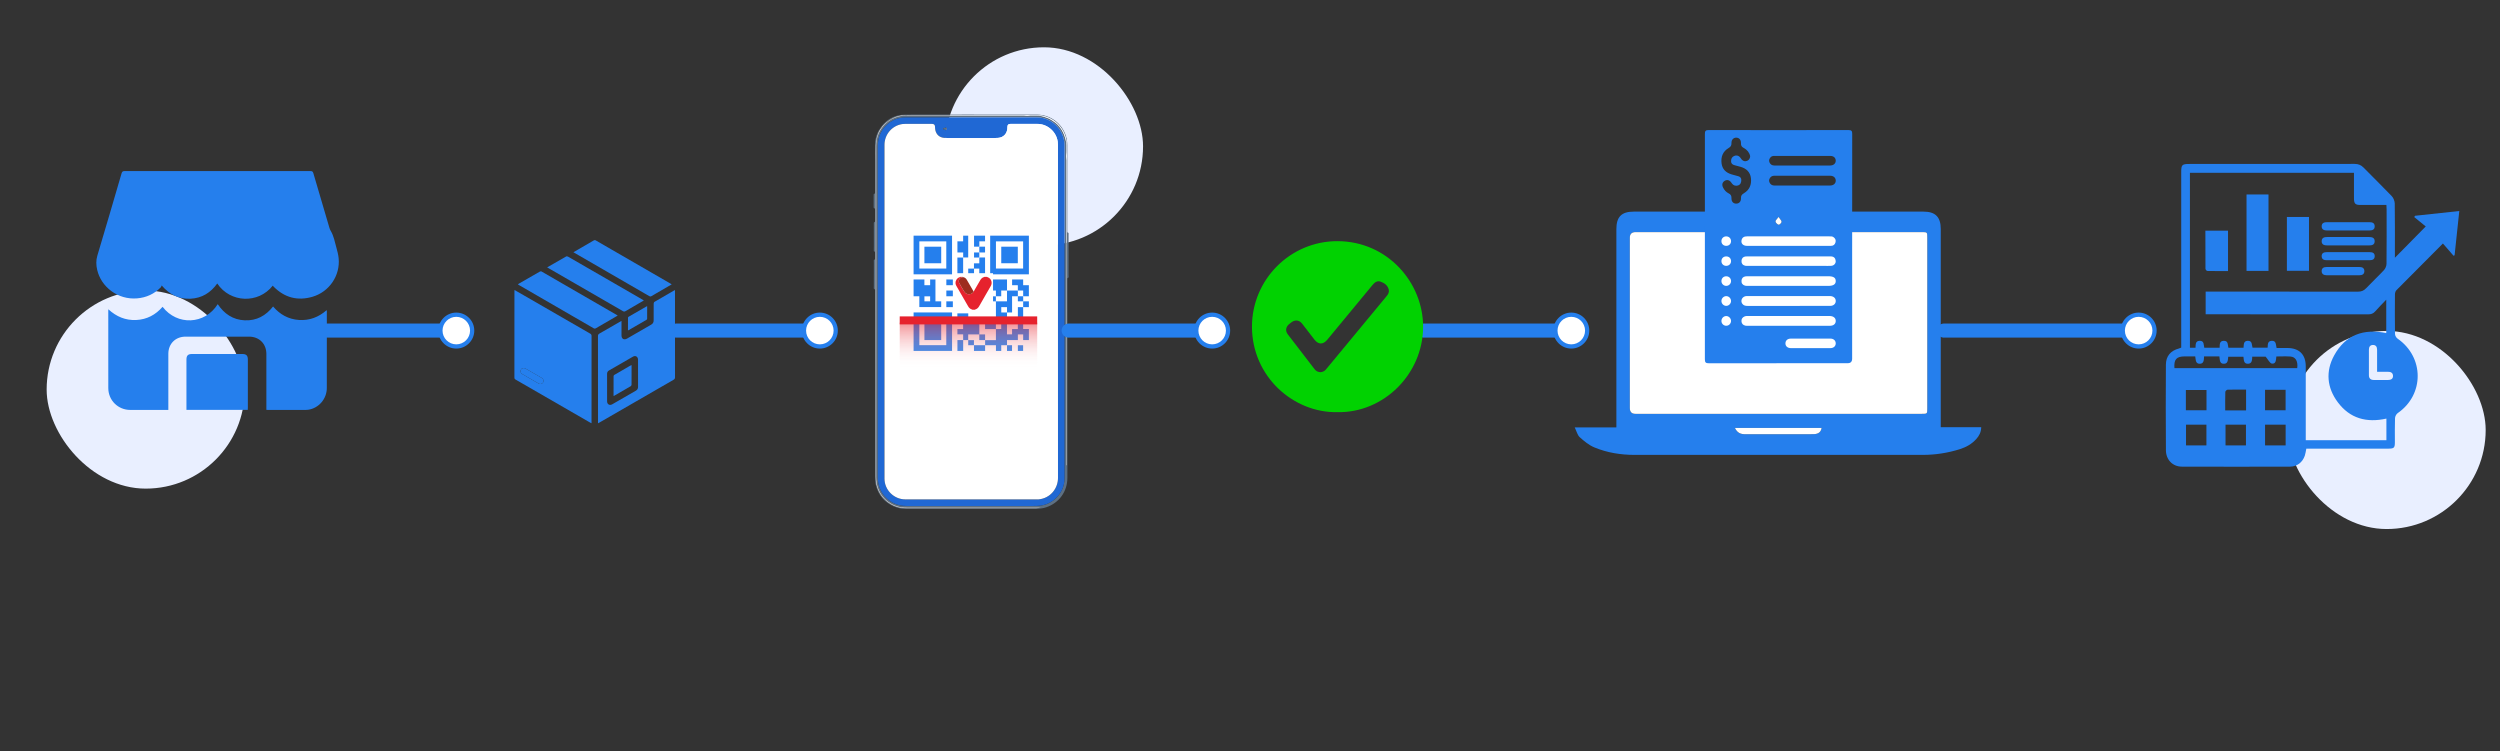
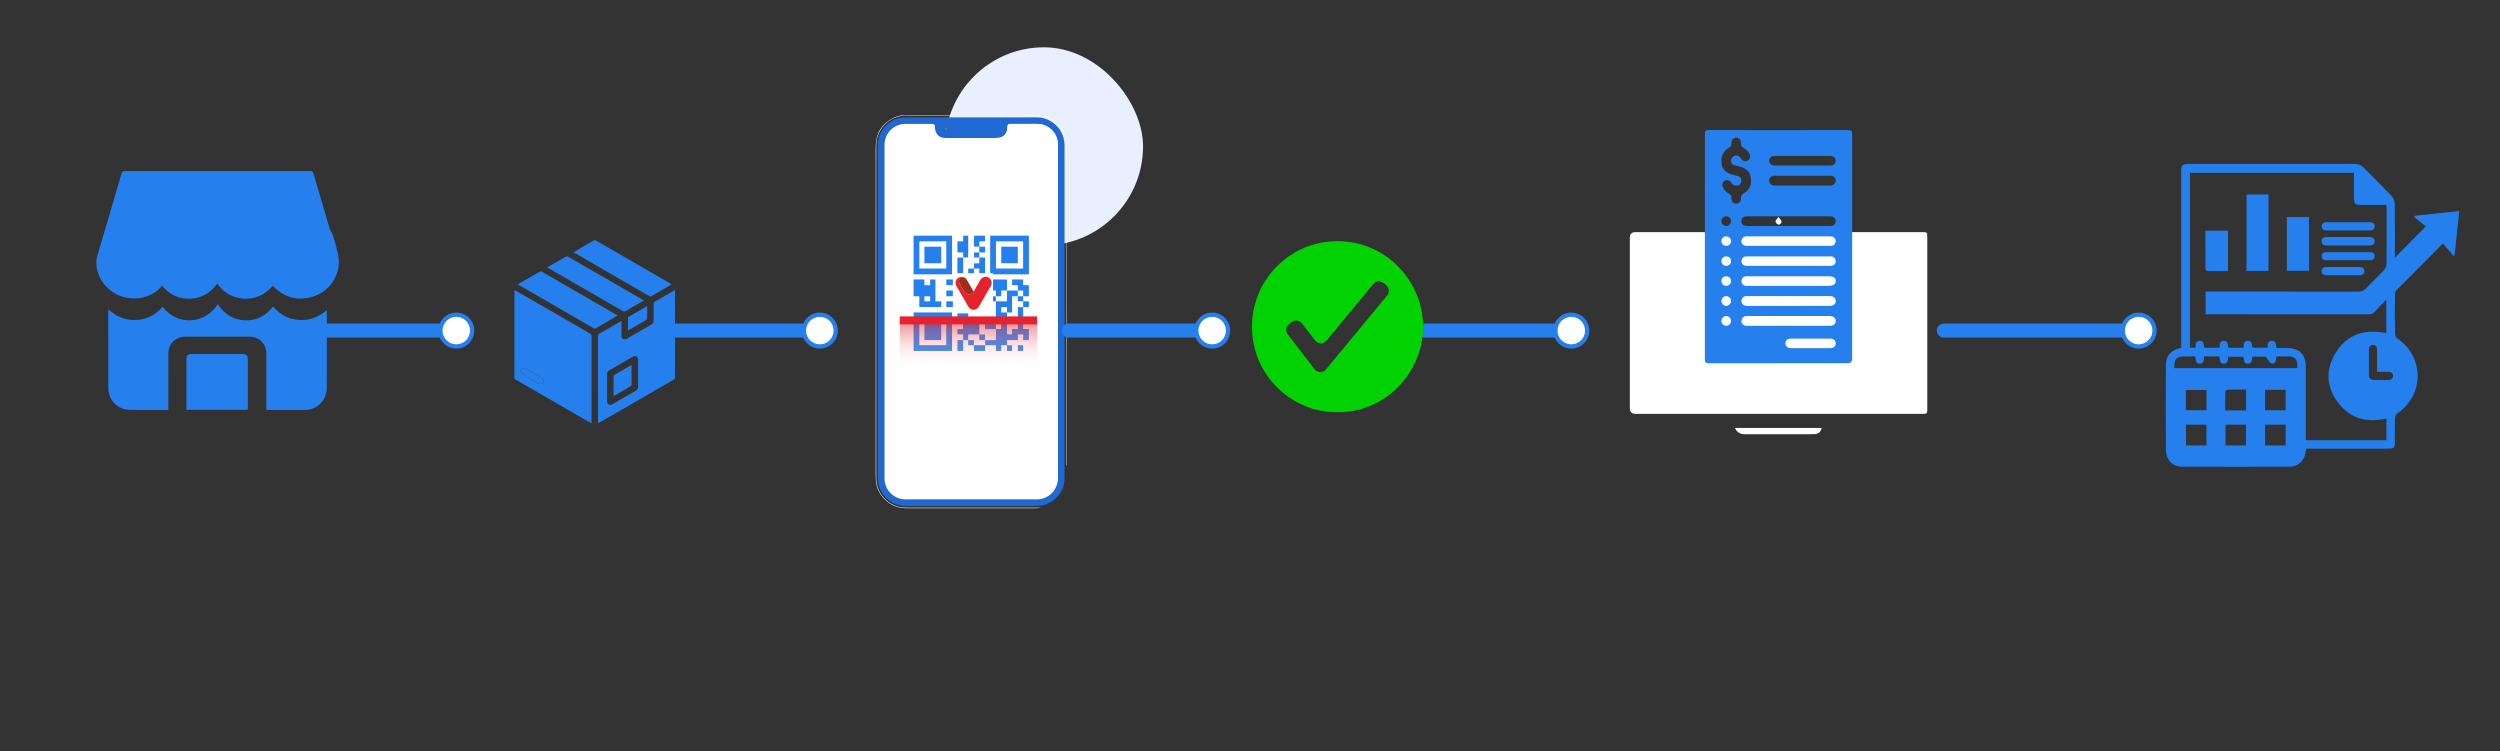
<svg xmlns="http://www.w3.org/2000/svg" id="Layer_1" viewBox="0 0 3384.78 1017.19">
  <rect x="0" y="0" width="3384.78" height="1017.19" fill="#333333" stroke="none" />
  <defs>
    <style>
      .cls-1 {
        fill: #e6222d;
      }

      .cls-2 {
        fill: #5e7082;
      }

      .cls-3 {
        fill: #01d201;
      }

      .cls-4 {
        fill: #fff;
      }

      .cls-5 {
        fill: #257fed;
      }

      .cls-6 {
        fill: #9d2d1f;
      }

      .cls-7 {
        fill: none;
        stroke: #257fed;
        stroke-linecap: round;
        stroke-linejoin: round;
        stroke-width: 19.06px;
      }

      .cls-8 {
        fill: url(#linear-gradient);
      }

      .cls-9 {
        fill: #e9efff;
      }

      .cls-10 {
        fill: #2068d4;
      }
    </style>
    <linearGradient id="linear-gradient" x1="1311.2" y1="499.47" x2="1311.2" y2="436.83" gradientUnits="userSpaceOnUse">
      <stop offset="0" stop-color="#fff" stop-opacity="0" />
      <stop offset="1" stop-color="#e6222d" stop-opacity=".5" />
    </linearGradient>
  </defs>
-   <rect class="cls-9" x="63.16" y="393.35" width="268.2" height="268.2" rx="134.1" ry="134.1" />
  <g>
    <line class="cls-7" x1="1927.99" y1="447.59" x2="2128.61" y2="447.59" />
    <g>
      <path class="cls-4" d="M2127.39,469.09c11.87,0,21.5-9.63,21.5-21.5s-9.63-21.5-21.5-21.5-21.5,9.63-21.5,21.5,9.63,21.5,21.5,21.5Z" />
      <path class="cls-5" d="M2127.39,471.94c-13.43,0-24.36-10.93-24.36-24.36s10.93-24.36,24.36-24.36,24.36,10.93,24.36,24.36-10.93,24.36-24.36,24.36,13.43,0,0,0ZM2127.39,428.95c-10.28,0-18.64,8.36-18.64,18.64s8.36,18.64,18.64,18.64,18.64-8.36,18.64-18.64-8.36-18.64-18.64-18.64,10.28,0,0,0Z" />
    </g>
  </g>
  <rect class="cls-9" x="1279.39" y="64.04" width="268.2" height="268.2" rx="134.1" ry="134.1" />
-   <rect class="cls-9" x="3097.19" y="448.06" width="268.2" height="268.2" rx="134.1" ry="134.1" />
  <g>
    <g>
-       <path class="cls-5" d="M2132.05,578.68h56.39c0-3.14,0-5.5,0-7.87,0-86.92,0-173.84,0-260.76,0-16.46,7.02-23.53,23.35-23.53,130.89,0,261.79,0,392.68,0,15.81,0,23.13,7.39,23.13,23.3,0,87.11,0,174.21,0,261.32v7.29h54.8c-.14,6.8-2.85,11.71-6.76,16.04-6.02,6.66-13.56,10.93-22.06,13.62-16.45,5.2-33.31,7.79-50.56,7.79-129.96.01-259.93,0-389.89,0-18.81,0-37.22-2.95-54.54-10.15-7.3-3.04-13.86-8.47-19.82-13.85-3.08-2.78-4.11-7.82-6.73-13.19ZM2408.23,314.26c-64.62,0-129.24,0-193.86,0q-7.71,0-7.72,7.58c0,76.88,0,153.76,0,230.64q0,7.81,7.56,7.83c129.24,0,258.48,0,387.71,0,7.43,0,7.46-.02,7.46-7.38,0-77.07,0-154.13,0-231.2,0-7.46-.02-7.47-7.29-7.47-64.62,0-129.24,0-193.86,0ZM2348.93,579.38c3.1,6.63,7.77,8.53,13.83,8.51,24.72-.08,49.45-.03,74.17-.04,6.32,0,12.65.14,18.96-.06,6.23-.2,9.54-3,10.43-8.41h-117.39ZM2407.99,293.72c-2.12,3.01-4.39,4.86-4.13,6.21.35,1.76,2.52,3.89,4.29,4.35,1.01.26,3.91-2.47,3.95-3.91.04-1.74-2.05-3.53-4.11-6.65Z" />
      <path class="cls-4" d="M2408.23,314.26c64.62,0,129.24,0,193.86,0,7.27,0,7.29.02,7.29,7.47,0,77.07,0,154.13,0,231.2,0,7.36-.03,7.38-7.46,7.38-129.24,0-258.48,0-387.71,0q-7.55,0-7.56-7.83c0-76.88,0-153.76,0-230.64q0-7.57,7.72-7.58c64.62,0,129.24,0,193.86,0Z" />
      <path class="cls-4" d="M2348.93,579.38h117.39c-.89,5.41-4.2,8.21-10.43,8.41-6.31.2-12.64.06-18.96.06-24.72,0-49.45-.05-74.17.04-6.06.02-10.73-1.88-13.83-8.51Z" />
      <path class="cls-4" d="M2407.99,293.72c2.06,3.12,4.15,4.91,4.11,6.65-.03,1.43-2.94,4.17-3.95,3.91-1.77-.46-3.94-2.59-4.29-4.35-.27-1.35,2.01-3.2,4.13-6.21Z" />
    </g>
    <path class="cls-5" d="M2507.64,334.38c0,50.38,0,100.77,0,151.15q0,6.21-5.98,6.21c-62.6,0-125.21-.04-187.81.09-4.21,0-5.62-.87-5.61-5.39.14-101.67.12-203.35.03-305.02,0-3.96.79-5.35,5.13-5.34,63.06.15,126.11.15,189.17,0,4.33-.01,5.17,1.36,5.16,5.33-.12,50.99-.08,101.98-.08,152.96ZM2369.55,211.3c-1.08-4.83-4.13-8.57-8.52-10.88-2.94-1.55-4.07-3.24-3.91-6.58.22-4.59-2.69-7.57-6.56-7.48-3.68.08-6.45,2.92-6.31,7.31.1,3.27-.95,5.01-3.83,6.7-7.86,4.62-10.69,11.95-9.58,20.82,1,7.97,5.96,12.56,13.35,14.84,2.87.88,5.77,1.72,8.7,2.39,3.88.89,5.11,3.38,4.57,7.03-.57,3.81-2.78,5.85-6.7,6-3.32.13-5.13-1.85-6.83-4.36-2.33-3.44-5.9-4.18-9.01-2.19-3.16,2.02-3.93,5.38-2.02,9.1,1.69,3.31,4.08,6.13,7.4,7.72,3.02,1.44,4.04,3.33,3.95,6.64-.13,4.73,2.69,7.47,6.69,7.32,3.75-.14,6.39-2.92,6.19-7.37-.15-3.34,1.11-4.95,3.93-6.64,7.63-4.56,10.57-11.75,9.55-20.44-.98-8.33-6.2-13.09-13.97-15.36-2.74-.8-5.53-1.49-8.29-2.22-2.72-.73-4.6-2.17-4.65-5.28-.05-3.12.97-5.63,3.88-7.08,2.9-1.44,5.62-.96,7.92,1.22,1.07,1.02,1.68,2.51,2.71,3.59,2.07,2.17,4.61,2.84,7.41,1.57,2.59-1.17,3.78-3.33,3.94-6.36ZM2421.45,414.17c1.66,0,3.32,0,4.97,0,17.18,0,34.36.03,51.54-.04,4.57-.02,7.56-2.87,7.49-6.72-.07-3.71-2.88-6.26-7.25-6.55-.9-.06-1.81-.02-2.71-.02-36.02,0-72.04,0-108.06,0-1.8,0-3.61-.15-5.36.54-4.16,1.63-5.68,6.53-3.04,10.03,1.83,2.44,4.43,2.79,7.26,2.78,18.39-.04,36.77-.02,55.16-.02ZM2421.71,441.13c18.53,0,37.07.03,55.6-.02,5.1-.01,8.08-2.49,8.14-6.5.06-3.98-3.02-6.61-7.95-6.78-.75-.03-1.51,0-2.26,0-35.86,0-71.73,0-107.59,0-1.94,0-3.89-.19-5.78.66-2.82,1.25-4.25,3.37-4.09,6.38.17,3.25,2.06,5.3,5.18,6.02,1.44.33,2.99.24,4.5.24,18.08.01,36.16,0,54.25,0ZM2421.87,292.88c-16.29,0-32.58,0-48.88,0-3.02,0-6.05-.18-9.05.09-3.82.34-6.15,2.61-6.13,6.52.03,3.9,2.32,6.06,6.2,6.43,1.05.1,2.11.07,3.17.07,36.2,0,72.41,0,108.61,0,1.5,0,3.05.05,4.5-.25,3.23-.66,4.88-2.92,5.08-6.09.26-3.99-2.92-6.72-7.86-6.74-18.55-.04-37.11-.02-55.66-.02ZM2420.96,387.08c18.1,0,36.2,0,54.31,0,6.96,0,10.3-2.22,10.17-6.74-.13-4.4-3.17-6.33-10.08-6.33-35.9,0-71.8,0-107.71,0-1.51,0-3.03-.03-4.51.19-3.28.5-5.07,2.61-5.31,5.82-.26,3.46,1.5,5.81,4.79,6.75,1.41.4,2.99.29,4.49.29,17.95.02,35.9.01,53.85.01ZM2421.5,332.88c12.06,0,24.13,0,36.19,0,7.09,0,14.18,0,21.26-.02,3.32,0,5.38-1.72,6.2-4.86.78-3-.39-5.31-2.85-7.01-1.73-1.2-3.75-.98-5.7-.98-24.73,0-49.47,0-74.2,0-12.37,0-24.73.03-37.1,0-3.75-.01-6.53,1.28-7.39,5.19-.99,4.49,2.09,7.67,7.48,7.68,18.7.04,37.4.01,56.1.02ZM2421.41,359.98c16.14,0,32.27,0,48.41,0,3.17,0,6.34.13,9.5-.08,3.66-.24,6.35-3.15,6.07-6.56-.3-3.55-2.17-5.88-5.97-6.16-.9-.07-1.81-.06-2.71-.06-36.8,0-73.6,0-110.39,0-1.05,0-2.12-.03-3.16.12-3.33.47-5.08,2.61-5.32,5.79-.26,3.42,1.41,5.84,4.79,6.71,1.43.37,3,.24,4.5.24,18.1.01,36.19,0,54.29,0ZM2440.18,251.21c12.51,0,25.02.04,37.54-.02,4.65-.02,7.65-2.65,7.73-6.48.09-3.88-2.83-6.75-7.45-6.76-25.17-.08-50.35-.04-75.52-.03-2.2,0-4.22.64-5.63,2.41-1.59,1.99-2.29,4.18-1.08,6.71,1.4,2.93,3.74,4.18,6.88,4.18,12.51,0,25.02,0,37.54,0ZM2439.95,224.11c12.65,0,25.3.04,37.95-.02,4.58-.02,7.58-2.78,7.53-6.61-.05-3.74-2.8-6.35-7.24-6.36-25.3-.06-50.59-.03-75.89-.03-2.02,0-3.93.42-5.28,2.07-1.62,1.96-2.46,4.11-1.32,6.66,1.31,2.95,3.59,4.3,6.77,4.29,12.5-.01,25,0,37.49,0ZM2451.48,471.35c8.89,0,17.77.05,26.66-.02,4.38-.03,7.2-2.58,7.28-6.31.09-3.7-2.77-6.56-7.04-6.58-17.92-.08-35.85-.07-53.77,0-4.47.02-7.2,2.56-7.28,6.34-.08,3.91,2.81,6.53,7.48,6.57,8.89.06,17.77.02,26.66.02ZM2337.06,292.91c-3.64.05-6.5,3.08-6.4,6.76.1,3.7,3.09,6.45,6.82,6.28,3.51-.16,6.18-2.96,6.19-6.48,0-3.64-2.99-6.62-6.62-6.56ZM2343.69,380.35c-.09-3.69-3.04-6.42-6.8-6.29-3.59.13-6.2,2.81-6.22,6.4-.02,3.7,2.88,6.62,6.55,6.59,3.65-.03,6.56-3.05,6.47-6.7ZM2343.69,353.37c-.08-3.76-2.88-6.34-6.78-6.22-3.66.11-6.21,2.68-6.24,6.29-.03,3.79,2.71,6.52,6.53,6.5,3.79-.02,6.57-2.84,6.49-6.57ZM2343.68,407.57c.03-3.62-3.01-6.69-6.58-6.65-3.4.04-6.3,2.9-6.43,6.33-.14,3.62,2.78,6.79,6.33,6.87,3.55.09,6.66-2.96,6.68-6.56ZM2343.68,434.33c-.1-3.57-3.34-6.63-6.81-6.44-3.59.2-6.39,3.37-6.19,7.02.19,3.46,3.1,6.19,6.55,6.15,3.62-.04,6.55-3.1,6.45-6.74ZM2343.68,326.45c-.01-3.71-2.89-6.49-6.66-6.42-3.58.06-6.26,2.69-6.36,6.25-.11,3.79,2.57,6.54,6.41,6.58,3.84.04,6.62-2.66,6.61-6.41Z" />
  </g>
  <path class="cls-3" d="M1810.93,558.03c-59.81,1.23-115.79-48.24-115.87-115.61-.08-63.97,51.91-116.07,115.82-115.91,67.72.17,116.26,56.25,115.88,116.51-.4,63.35-53.2,116.07-115.83,115.01ZM1787.64,503.95c2.96-.22,5.51-1.31,7.45-3.63,2.18-2.6,4.36-5.21,6.52-7.82,25.27-30.55,50.54-61.1,75.82-91.64,2.04-2.46,3.56-5.16,2.89-8.4-1.24-6.03-5.87-9.23-11.07-11.14-4.57-1.67-8.08,1-11.02,4.57-20.34,24.68-40.75,49.31-61.12,73.96-5.76,6.97-12.12,6.91-17.61-.22-5.48-7.11-10.92-14.25-16.45-21.33-3.91-5.02-9.36-5.74-14.42-2.03-1.15.84-2.28,1.71-3.37,2.63-4.45,3.73-5.28,9.09-1.75,13.72,12.09,15.85,24.28,31.61,36.45,47.39,1.92,2.49,4.54,3.68,7.66,3.93Z" />
  <g>
    <path class="cls-5" d="M369.29,386.75c-19.55,24.86-57.66,23.37-75.16-2.92-8.94,12.46-20.73,19.88-36.25,20.61-15.53.73-28.09-5.32-39-17.99-.4.93-.54,1.9-1.1,2.47-8.84,9.02-19.58,14-32.18,15.05-26.19,2.18-48.83-15.65-54.06-38.75-1.44-6.37-1.69-12.59.26-19.1,11.12-37.1,21.97-74.29,32.81-111.48.69-2.37,1.71-3.02,4.1-3.01,83.88.06,167.75.06,251.63,0,2.28,0,3.24.58,3.9,2.85,7.17,24.69,14.47,49.35,21.77,74.01.4,1.34.94,2.67,1.65,3.86,4.2,7.05,5.65,15.03,7.75,22.78,1.28,4.71,2.59,9.49,3.08,14.32,2.39,23.6-12.66,45.78-35.62,52.41-20.02,5.78-37.51,1.13-52.27-13.63-.41-.41-.77-.87-1.29-1.47Z" />
    <path class="cls-5" d="M146.71,418.75c10.91,10.02,23.27,15.17,37.7,14.5,14.46-.68,26.26-6.98,35.7-17.86,19.73,25.72,57.21,24.25,74.7-3.6,8.73,13.13,20.62,21.2,36.55,21.89,15.94.7,28.55-6.15,38.36-18.76,9.3,10.95,20.87,17.33,35.1,18.29,14.21.96,26.56-3.77,37.5-13.32.09.95.19,1.56.19,2.17,0,34.42.05,68.83-.02,103.25-.03,14.74-10.8,27.25-25.1,29.45-1.06.16-2.15.23-3.23.24-17.13.02-34.25.02-51.38.01-.57,0-1.15-.06-2.13-.11,0-1,0-1.95,0-2.91,0-24.27,0-48.55,0-72.82,0-13.7-9.69-23.37-23.39-23.38-28.68,0-57.36,0-86.04,0-13.6,0-23.27,9.6-23.29,23.18-.03,24.27,0,48.55-.01,72.82,0,.97,0,1.95,0,3.22-1.17,0-2.06,0-2.94,0-16.21,0-32.42.01-48.63,0-16.51-.02-29.67-12.99-29.71-29.53-.08-34.83-.03-69.66-.03-104.5,0-.57.05-1.14.1-2.25Z" />
    <path class="cls-5" d="M335.45,554.9h-83.02v-2.79c0-21.76,0-43.53,0-65.29,0-5.42,2.11-7.54,7.52-7.54,22.68,0,45.36,0,68.03,0,5.46,0,7.59,2.09,7.59,7.47,0,21.85,0,43.69,0,65.54,0,.81-.07,1.63-.12,2.61Z" />
  </g>
  <g>
    <g>
-       <path class="cls-2" d="M1184.77,521.91c0-42.24,0-84.48-.02-126.72,0-1.52.64-3.29-1.44-4.25-.57-.26-.26-1.39-.26-2.12.01-10.29.04-20.58.06-30.88,0-1.56-.05-3.13-.04-4.69,0-.56-.16-1.3.5-1.53,1.39-.48,1.2-1.58,1.2-2.64,0-2.22,0-4.45,0-6.67,0-.84.05-1.65-1.03-1.96-.84-.24-.7-1.02-.69-1.66,0-1.73.06-3.46.05-5.19,0-10.13-.03-20.25-.04-30.38,0-1.12-.28-2.34,1.26-2.83.51-.16.44-.83.44-1.32,0-5.1,0-10.21,0-15.31,0-.57.06-1.38-.57-1.49-1.54-.29-1.37-1.38-1.37-2.44,0-5.1,0-10.21.01-15.31,0-1.05-.21-2.2,1.38-2.38.44-.05.52-.58.54-1,.02-.66.02-1.32.02-1.98,0-20.58,0-41.17.01-61.75,0-2.47-.21-5.01.3-7.38.98-4.57,2.25-9.1,4.63-13.21,8.04-13.87,20.01-21.56,36.09-21.61,53.77-.18,107.53-.07,161.3-.07,5.6,0,11.2-.02,16.79,0,18.27.1,34.04,11.77,39.42,29.24,1.26,4.1,1.74,8.32,1.74,12.64-.04,38.2-.02,76.41-.02,114.61,0,.66,0,1.32,0,1.98,0,.42.02.99.41,1.09,1.91.47,1.33,1.94,1.33,3.14.01,18.28.01,36.56-.02,54.84,0,1.42.75,3.17-1.36,3.95-.37.14-.24.74-.25,1.15-.02.74,0,1.48,0,2.22,0,82.09,0,164.18,0,246.27,0,6.92.02,13.83,0,20.75-.06,18.56-11.14,33.92-28.74,39.83-4.09,1.37-8.31,1.91-12.63,1.91-28.41-.03-56.81-.02-85.22-.02-30.63,0-61.26,0-91.89,0-2.38,0-4.86.3-7.13-.24-3.09-.73-6.23-1.46-9.18-2.76-12.9-5.7-21.16-15.32-24.53-29.04-.83-3.36-1.06-6.82-1.06-10.29.02-41.5.01-83,.01-124.49ZM1441.32,421.81c0-74.68,0-149.37,0-224.05,0-2.05-.06-4.09-.38-6.14-1.88-12.23-8.14-21.49-18.75-27.75-5.55-3.28-11.6-4.94-18.1-4.89-5.27.04-10.54.01-15.81.01-54.02,0-108.03,0-162.05-.01-10.52,0-19.46,3.83-26.78,11.21-7.21,7.27-10.77,16.22-10.9,26.46-.09,7.41-.02,14.82-.02,22.23,0,123.68,0,247.36,0,371.04,0,18.53,0,37.05,0,55.58,0,2.39.08,4.76.44,7.13,1.18,7.8,4.4,14.59,9.8,20.34,7.76,8.27,17.43,12.09,28.67,12.09,57.31.01,114.62,0,171.93,0,2.79,0,5.57-.03,8.37-.34,6.62-.72,12.65-2.94,17.95-6.92,10.27-7.71,15.62-18.05,15.63-30.93.04-75.01.02-150.03.02-225.04ZM1409.4,687.32c-2.37,0-4.75,0-7.12,0-11.03,0-22.07,0-33.1,0-46.93,0-93.85,0-140.78.01-3.38,0-6.75-.1-10.07-.84-19-4.21-31.91-20.29-31.96-39.82-.02-6.83,0-13.67,0-20.5,0-85.47,0-170.93,0-256.4,0-57.14,0-114.28-.01-171.43,0-3.14.15-6.26.77-9.33,3.82-18.91,20.35-32.49,39.69-32.5,53.11-.03,106.22,0,159.32-.02,1.9,0,3.75.66,5.64.35,3.6-.6,7.23-.22,10.84-.33,5.3-.16,10.34,1.04,15.2,3.06.81.34,1.66.53,2.47.93,3,1.48,5.67,3.42,8.36,5.36,2.08,1.5,3.9,3.3,5.45,5.23,2.6,3.22,4.81,6.73,6.34,10.65,1.97,5.03,3.4,10.15,3.34,15.6-.05,4.19.24,8.38-.32,12.57-.32,2.37.36,4.73.36,7.12-.03,100.04-.03,200.08-.03,300.12,0,36.72,0,73.45,0,110.17,0,.87,0,1.73,0,2.6.17-.01.34-.02.52-.03,0-.98,0-1.96,0-2.93,0-85.63,0-171.26,0-256.9,0-57.06,0-114.12.02-171.18,0-3.14-.09-6.27-.67-9.34-3.95-20.91-22.1-33.69-39.88-33.55-6.09.05-12.19,0-18.28,0-48.83,0-97.65,0-146.48,0-4.61,0-9.22,0-13.83.03-5.61.04-10.97,1.31-15.94,3.82-15.2,7.67-23.03,20.14-23.55,37.11-.21,6.66-.04,13.34-.04,20,0,75.42,0,150.84,0,226.27,0,67.27,0,134.54-.01,201.81,0,3.8.25,7.56,1.11,11.27,4.29,18.49,20.68,31.59,39.68,31.73,5.43.04,10.87.01,16.3.01,53.36,0,106.71,0,160.07,0,2.23,0,4.4-.37,6.61-.73Z" />
      <path class="cls-10" d="M1441.32,421.81c0,75.01.02,150.03-.02,225.04,0,12.88-5.35,23.22-15.63,30.93-5.29,3.97-11.32,6.2-17.95,6.92-2.8.3-5.58.34-8.37.34-57.31,0-114.62.01-171.93,0-11.24,0-20.91-3.82-28.67-12.09-5.4-5.75-8.62-12.54-9.8-20.34-.36-2.37-.44-4.74-.44-7.13,0-18.53,0-37.05,0-55.58,0-123.68,0-247.36,0-371.04,0-7.41-.08-14.82.02-22.23.13-10.24,3.69-19.19,10.9-26.46,7.32-7.38,16.26-11.21,26.78-11.21,54.02.02,108.03.01,162.05.01,5.27,0,10.54.03,15.81-.01,6.49-.05,12.55,1.61,18.1,4.89,10.61,6.26,16.88,15.53,18.75,27.75.31,2.05.38,4.09.38,6.14,0,74.68,0,149.37,0,224.05ZM1197.5,421.72c0,75.42,0,150.85,0,226.27,0,15.37,12.77,28.11,28.18,28.11,59.53,0,119.07,0,178.6,0,.66,0,1.32.04,1.98-.02,15.89-1.52,26.18-14.79,26.17-28.92-.09-150.27-.06-300.55-.05-450.82,0-1.57-.1-3.12-.33-4.67-1.95-13.5-13.93-23.92-27.55-23.93-10.87,0-21.74,0-32.61,0-1.24,0-2.47-.01-3.71,0-3.04.04-4.17,1.14-4.27,4.12-.02.74-.05,1.48-.1,2.22-.52,7.12-5.4,12.06-12.51,12.59-2.29.17-4.6.27-6.9.27-19.93.02-39.85.02-59.78,0-2.13,0-4.27-.12-6.4-.31-6.23-.55-10.47-4.35-11.85-10.45-.37-1.62-.37-3.26-.46-4.9-.13-2.29-1.3-3.41-3.58-3.55-.41-.02-.82,0-1.23,0-12.02,0-24.04,0-36.07,0-1.15,0-2.31.04-3.45.21-13.93,2.13-24.09,14.05-24.09,28.23,0,75.18,0,150.36,0,225.53ZM1279.6,176.43c.42-.19.91-.33,1.3-.61.8-.59,1.03-1.84.51-2.63-.57-.87-1.21-.6-1.85-.04-.18.16-.4.16-.67.11-1.44-.26-2.01.22-1.71,1.43.1.4.43.89.85.54,2.02-1.65,1.17.53,1.57,1.2Z" />
      <path class="cls-4" d="M1409.4,687.32c-2.21.35-4.39.73-6.61.73-53.36-.01-106.71,0-160.07,0-5.43,0-10.87.03-16.3-.01-19-.14-35.38-13.25-39.68-31.73-.86-3.7-1.11-7.47-1.11-11.27.02-67.27.01-134.54.01-201.81,0-75.42,0-150.84,0-226.27,0-6.67-.17-13.34.04-20,.53-16.97,8.35-29.44,23.55-37.11,4.98-2.51,10.34-3.78,15.94-3.82,4.61-.03,9.22-.03,13.83-.03,48.83,0,97.65,0,146.48,0,6.09,0,12.19.05,18.28,0,17.78-.15,35.93,12.64,39.88,33.55.58,3.07.67,6.2.67,9.34-.03,57.06-.02,114.12-.02,171.18,0,85.63,0,171.26,0,256.9,0,.98,0,1.96,0,2.93-.17.01-.34.02-.52.03,0-.87,0-1.73,0-2.6,0-36.72,0-73.45,0-110.17,0-100.04,0-200.08.03-300.12,0-2.39-.68-4.75-.36-7.12.56-4.18.27-8.38.32-12.57.07-5.44-1.36-10.57-3.34-15.6-1.53-3.92-3.75-7.43-6.34-10.65-1.56-1.93-3.38-3.73-5.45-5.23-2.69-1.94-5.36-3.88-8.36-5.36-.81-.4-1.66-.59-2.47-.93-4.86-2.02-9.9-3.22-15.2-3.06-3.61.11-7.23-.26-10.84.33-1.89.31-3.75-.35-5.64-.35-53.11.02-106.22,0-159.32.02-19.33,0-35.87,13.6-39.69,32.5-.62,3.08-.77,6.2-.77,9.33.02,57.14.01,114.28.01,171.43,0,85.47,0,170.93,0,256.4,0,6.83-.01,13.67,0,20.5.05,19.52,12.96,35.61,31.96,39.82,3.32.74,6.68.84,10.07.84,46.93-.01,93.85,0,140.78-.01,11.03,0,22.07,0,33.1,0,2.37,0,4.75,0,7.12,0Z" />
      <path class="cls-4" d="M1197.5,421.72c0-75.18,0-150.36,0-225.53,0-14.18,10.16-26.1,24.09-28.23,1.13-.17,2.3-.21,3.45-.21,12.02-.01,24.04,0,36.07,0,.41,0,.82-.02,1.23,0,2.28.14,3.45,1.25,3.58,3.55.09,1.64.09,3.28.46,4.9,1.38,6.1,5.63,9.9,11.85,10.45,2.13.19,4.27.3,6.4.31,19.93.02,39.85.02,59.78,0,2.3,0,4.6-.1,6.9-.27,7.1-.53,11.99-5.48,12.51-12.59.05-.74.08-1.48.1-2.22.1-2.98,1.22-4.08,4.27-4.12,1.23-.02,2.47,0,3.71,0,10.87,0,21.74,0,32.61,0,13.62.01,25.6,10.43,27.55,23.93.22,1.55.33,3.1.33,4.67,0,150.27-.04,300.55.05,450.82,0,14.13-10.29,27.4-26.17,28.92-.65.06-1.32.02-1.98.02-59.53,0-119.07,0-178.6,0-15.42,0-28.18-12.74-28.18-28.11,0-75.42,0-150.85,0-226.27Z" />
      <path class="cls-2" d="M1279.6,176.43c-.41-.67.45-2.85-1.57-1.2-.42.34-.75-.14-.85-.54-.29-1.21.28-1.69,1.71-1.43.27.05.49.05.67-.11.64-.57,1.28-.83,1.85.04.52.8.29,2.05-.51,2.63-.38.28-.87.42-1.3.61Z" />
    </g>
    <g>
      <g>
        <path class="cls-5" d="M1318.67,415.84h-7.74v21.79h7.76v-6.79h21.86v6.8h7.75c.04.2.08.31.08.43,0,2.35,0,4.69,0,7.04,0,.14-.05.28-.07.42l.02-.02h-14.64v-7.78h-7.77v14.98h7.8v7.77l.02-.02h-7.87v-7.73h-15.02v7.75l.02-.02c-2.02,0-4.05,0-6.07.01-.22,0-.44.03-.67.05h0c-.04-.23-.11-.47-.11-.71,0-2.12,0-4.24,0-6.36v-.74h-7.78v-7.21h7.73v-14.69h-7.77v-14.99h-14.96v-7.83c.28,0,.55,0,.81,0,7.06,0,14.13,0,21.19.01.61,0,.81-.14.79-.78-.05-1.81-.02-3.62-.01-5.44,0-.24.07-.47.11-.71,0,0,0,0,0,0,.14.02.28.05.42.05,6.96,0,13.91,0,20.87,0,.12,0,.24,0,.44,0v-7.75c.21-.03.34-.06.48-.06,4.63,0,9.26,0,13.89,0,.1,0,.2.02.31.03v-.02c-.01,2.6-.01,5.2-.01,7.8l.02-.02h-14.65c0,1.16,0,2.23,0,3.3.01,1.19.04,2.38.06,3.58-.02.02-.03.03-.05.05-.12-.02-.24-.05-.36-.05-2.12,0-4.24,0-6.36,0-.14,0-.27.04-.48.07,0,.49,0,.96,0,1.43-.01,2.12-.03,4.24-.05,6.36v-.02Z" />
        <path class="cls-5" d="M1340.6,371.42v-52.36h52.42v52.36h-52.42ZM1348.42,363.58h36.8v-36.78h-36.8v36.78Z" />
        <path class="cls-5" d="M1236.91,371.41v-52.35h52.08v52.35h-52.08ZM1281.19,363.59v-36.8h-36.48v36.8h36.48Z" />
        <path class="cls-5" d="M1289,423.03v52.09h-52.08v-52.09h52.08ZM1244.71,430.82v36.51h36.47v-36.51h-36.47Z" />
        <path class="cls-5" d="M1296.18,378.27c.01-.27.03-.53.03-.8,0-9.33,0-18.65,0-27.98v-.82h7.79v22.73h6.87v-7.74h7.79v-7.17h7.23v-.8c0-2.14,0-4.28,0-6.42,0-.24.08-.48.12-.71,0,0,0,0,0,0,.37.02.73.06,1.1.06,1.96,0,3.91,0,5.87,0h.7v29.7h-14.97v14.98h-14.6c-.03.17-.07.28-.07.39,0,2.33,0,4.65,0,6.98,0,.13.06.27.1.4,0,0,0,0,0,0-.18.02-.37.05-.55.05-7.29,0-14.58,0-21.87,0-.14,0-.28-.01-.46-.02v-7.78h14.92v-7.15h-.02c.24-.01.49-.06.73-.06,2.14,0,4.28,0,6.42,0h.7v-7.78h-.7c-2.14,0-4.28,0-6.42,0-.24,0-.49-.05-.73-.07h.02ZM1325.85,371.42v-7.75h-7.1v7.75h7.1Z" />
        <path class="cls-5" d="M1251.56,386.1h7.77v-7.73h7.19v29.62h7.78v7.79h-29.61v-14.63h-7.77v-22.76h14.64v7.71ZM1251.59,407.95h7.74v-6.78h-7.74v6.78Z" />
        <path class="cls-5" d="M1348.31,445.52c2.06-.01,4.12-.02,6.18-.04.33,0,.66,0,1.06,0v-7.77h7.81v14.91h6.88v-7.12h7.81v-7.81h7.19v7.79h7.78v14.93h-7.75v-7.7h-7.17v7.74h-14.7v6.96l.02-.02h-7.83v7.75h-7.16v-7.77h-14.67v.02c.01-2.31.01-4.63.01-6.94l-.02.02h14.62c.01-.24.03-.38.03-.53,0-4.65,0-9.3,0-13.96,0-.16-.03-.33-.05-.49l-.02.02Z" />
        <path class="cls-5" d="M1378.13,401.13h-7.87v21.91c-2.35,0-4.61,0-6.86,0,0-2.38,0-4.76,0-7.17h-7.78v7.15h7.79v7.74h-15.02c0-.26,0-.52,0-.78,0-7.04,0-14.08,0-21.13,0-.27-.03-.53-.05-.8h-.02c.26-.01.53-.06.79-.06,4.48,0,8.97,0,13.45,0,.26,0,.52-.02.83-.04,0-1.02,0-1.99,0-2.95,0-3.89.02-7.78.02-11.66v.02c1.03-.01,2.08-.03,3.13-.03,3.6,0,7.19,0,10.79,0,.27,0,.53.02.8.03l-.03-.02c0,2.6,0,5.2,0,7.8l.02-.02Z" />
        <path class="cls-5" d="M1340.55,393.36c0-4.71.01-9.42.02-14.14,0-.27,0-.53,0-.84h22.83c0,5,0,9.99,0,14.98,0,0,.01-.02.01-.02h-7.85v7.78h-7.25l.02.02c.02-.12.05-.24.05-.36,0-2.35,0-4.7,0-7.04,0-.12-.02-.23-.04-.39h-7.81v.02Z" />
        <path class="cls-5" d="M1310.86,348.6h-6.81v-6.79h-7.79v-15.04h7.75v-7.72h6.85v29.55Z" />
        <path class="cls-5" d="M1378.13,393.37c-.02-.64-.06-1.27-.06-1.91,0-1.59-.02-3.17,0-4.76,0-.47-.15-.59-.6-.59-2.16.02-4.32,0-6.49,0-.22,0-.44,0-.7,0v-7.74h14.98v7.74h7.74v15.01c-2.57,0-5.15,0-7.73,0,0,0,.01.02.01.02v-7.8h-7.19l.03.02Z" />
        <path class="cls-5" d="M1325.96,333.98h-7.2v-14.93h14.91v7.69h-7.73c0,2.47,0,4.87,0,7.27,0,0,.03-.02.03-.02Z" />
        <path class="cls-5" d="M1325.91,408.05s.03-.03.05-.05c4.6,0,9.2,0,13.8-.01.26,0,.53-.03.79-.05l-.02-.03c.01.27.04.53.04.8,0,4.49,0,8.97,0,13.46v.78h-6.83v-7.11h-7.78v.02c-.01-.16-.06-.32-.06-.48,0-2.44,0-4.88,0-7.32Z" />
        <path class="cls-5" d="M1296.18,386.19c-.26-.02-.53-.06-.79-.06-4.46,0-8.93,0-13.39,0-.24,0-.48,0-.75,0v-7.79c.27,0,.51,0,.75,0,4.46,0,8.93,0,13.39,0,.26,0,.53-.04.79-.06,0,0-.02-.01-.02-.01.02,1.11.05,2.21.05,3.32,0,1.54-.03,3.08-.05,4.62h.02Z" />
        <path class="cls-5" d="M1333.74,467.37v7.75h-15.07v-7.74l-.02.02c.27-.01.53-.03.8-.03,3.93,0,7.85,0,11.78,0,.84,0,1.68.02,2.53.03v-.02Z" />
-         <path class="cls-5" d="M1304.15,460.51c-.04.23-.1.47-.1.7,0,4.38,0,8.77,0,13.15v.77h-7.78v-14.67h.99c2.06,0,4.12,0,6.17,0,.24,0,.49.04.74.05,0,0,0,0,0,0Z" />
+         <path class="cls-5" d="M1304.15,460.51c-.04.23-.1.47-.1.7,0,4.38,0,8.77,0,13.15v.77h-7.78v-14.67c2.06,0,4.12,0,6.17,0,.24,0,.49.04.74.05,0,0,0,0,0,0Z" />
        <path class="cls-5" d="M1385.31,415.88c-.02.24-.05.49-.05.73,0,4.46,0,8.93,0,13.39v.76h-7.15v-14.94h1.12c1.79,0,3.58,0,5.37,0,.24,0,.49.04.73.07,0,0-.02-.02-.02-.02Z" />
        <path class="cls-5" d="M1325.96,333.98s-.03.03-.03.02c2.56,0,5.13,0,7.74,0v7.76c-.21.01-.42.03-.64.03-2.12,0-4.23,0-6.35,0-.22,0-.44.04-.66.07h0c-.04-.17-.12-.34-.12-.52,0-2.34,0-4.67,0-7.01,0-.12.04-.24.06-.36Z" />
        <path class="cls-5" d="M1385.32,407.88c.21.04.43.11.64.11,2.12,0,4.24,0,6.36,0,.22,0,.44,0,.7,0v7.83c-.24,0-.46,0-.68,0-2.12,0-4.24,0-6.36,0-.22,0-.45.03-.67.05,0,0,.02.02.02.02-.02-.24-.07-.48-.07-.73,0-2.17,0-4.34,0-6.51,0-.26.05-.53.07-.79h0Z" />
        <path class="cls-5" d="M1385.21,475.14h-7.11v-7.72h7.11v7.72Z" />
        <path class="cls-5" d="M1318.67,467.38h-7.79c0-2.35,0-4.64,0-6.93l-.02.02h7.78v6.92l.02-.02Z" />
        <path class="cls-5" d="M1348.34,408.06c-.61-.02-1.23-.06-1.84-.06-1.75,0-3.49,0-5.24,0-.24,0-.48-.05-.72-.08l.02.03c0-2.27,0-4.54,0-6.81l-.02.02c2.6,0,5.2,0,7.8,0l-.02-.02c.02,1.21.06,2.42.06,3.62,0,1.11-.04,2.21-.06,3.32h.02Z" />
        <path class="cls-5" d="M1363.39,467.4h6.81v7.73h-6.8c0-2.58,0-5.17,0-7.75,0,0-.02.02-.02.02Z" />
-         <path class="cls-5" d="M1325.96,415.84c-.02.72-.06,1.43-.06,2.15,0,1.64,0,3.28,0,4.97h-7.23c0-2.37,0-4.74,0-7.12v.02c2.43,0,4.86,0,7.3,0v-.02Z" />
        <path class="cls-5" d="M1385.33,407.87c-.15.04-.31.12-.46.12-2.16,0-4.32,0-6.47,0-.08,0-.16-.03-.27-.05-.02-.16-.04-.32-.05-.48,0-1.95,0-3.91,0-5.86,0-.16.04-.32.06-.48,0,0-.02.02-.02.02,2.39,0,4.79,0,7.18,0,0,0-.01-.02-.01-.02.01,2.25.03,4.5.04,6.75,0,0,.01-.01.01-.01Z" />
        <path class="cls-5" d="M1326.02,341.87c-.04.13-.11.26-.11.39,0,1.97,0,3.95,0,5.92,0,.13.07.26.11.39,0,0,0,0,.01,0-.35.02-.69.07-1.04.07-1.85,0-3.7,0-5.55,0-.22,0-.44,0-.69,0v-6.84c.34,0,.64,0,.94,0,1.87,0,3.74,0,5.61,0,.24,0,.49.05.73.07,0,0,0,0,0,0Z" />
        <path class="cls-5" d="M1355.61,334.01h22.41v22.4h-22.41v-22.4Z" />
        <path class="cls-5" d="M1251.57,356.42v-22.41h22.74v22.41h-22.74Z" />
        <path class="cls-5" d="M1251.6,437.69h22.7v22.73h-22.7v-22.73Z" />
      </g>
      <rect class="cls-4" x="1290.08" y="369.88" width="54.39" height="54.39" />
      <path class="cls-1" d="M1336.42,374.86c-.02.38.32.26.49.32,2.93,1.03,4.85,3,5.5,6.06.48,2.21.01,4.3-1.14,6.26-2.31,3.93-4.59,7.89-6.86,11.84-2.92,5.07-5.86,10.13-8.72,15.24-1.23,2.2-2.92,3.74-5.34,4.47-.1.03-.19.09-.28.14-.02,0-.03.05-.03.05.03.03.06.05.09.07h-3.88s.04-.02.05-.04c.01-.01.03-.03.03-.04-.08-.16-.24-.16-.38-.2-2.34-.68-3.96-2.19-5.16-4.29-5.1-8.89-10.24-17.76-15.36-26.64-.57-.99-1.15-1.96-1.43-3.09-.03-.1,0-.31-.24-.21,0-1.21,0-2.41,0-3.62.02.01.03.03.05.04.01,0,.04.01.04.01.04-.07.1-.14.12-.22.84-3.07,2.8-5.04,5.85-5.94.07-.02.3-.01.14-.22h3.88c-.18.08-.07.16.01.19.21.08.42.14.64.21-.36.21-.76.12-1.14.12-3.88.08-6.49,4.25-4.68,7.68,2.07,3.94,4.29,7.82,6.72,11.56,1.69,2.6,4.03,4.07,7.22,3.75,2.45-.25,4.4-1.41,5.59-3.65.13-.19.28-.38.39-.58,2.83-4.87,5.68-9.72,8.46-14.61,1.24-2.18,2.87-3.78,5.33-4.44.08-.02.35,0,.16-.24h3.88Z" />
      <path class="cls-6" d="M1304.49,375.27c1.94.56,3.42,1.69,4.44,3.47,2.44,4.25,4.91,8.47,7.37,12.71.64,1.1,1.27,2.19,1.9,3.29-1.2,2.24-3.14,3.4-5.59,3.65-3.19.33-5.53-1.15-7.22-3.75-2.43-3.74-4.65-7.61-6.72-11.56-1.8-3.43.8-7.6,4.68-7.68.38,0,.78.09,1.14-.12Z" />
    </g>
    <rect class="cls-8" x="1218.14" y="436.83" width="186.13" height="62.64" />
    <rect class="cls-1" x="1218.14" y="428.38" width="186.13" height="10.81" />
  </g>
  <g>
    <path class="cls-5" d="M3307.48,329.68c-22.02,22.07-42.59,42.61-63,63.3-1.27,1.29-1.91,3.74-1.93,5.66-.14,17.84-.2,35.69.07,53.52.03,2.16,1.66,5.06,3.46,6.3,36.26,25.13,36.36,75.87.22,100.84-1.93,1.33-3.58,4.49-3.66,6.85-.39,10.85-.15,21.72-.18,32.58-.02,7.57-1.13,8.69-8.87,8.7-34.71.03-69.41.01-104.12.01-2.29,0-4.58,0-6.92,0-.74,3.54-1.06,6.61-2.03,9.46-3.07,9.08-10.54,14.87-20.04,14.9-48.86.13-97.72.16-146.58-.01-12.26-.04-21.34-9.25-21.44-22.17-.29-38.59-.25-77.19-.03-115.78.07-11.79,6.38-19.02,17.75-22.05.91-.24,1.77-.69,3-1.18,0-2.52,0-5.03,0-7.53,0-76.61,0-153.21,0-229.82,0-10.26,1-11.26,11.27-11.26,74.46,0,148.91.04,223.37-.09,5.05,0,8.77,1.42,12.3,5.05,12.58,12.92,25.58,25.44,38.02,38.48,2.36,2.48,4.08,6.65,4.14,10.08.36,22.49.19,44.99.19,67.49,0,2.08,0,4.16,0,5.98,13.58-13.78,27.05-27.46,41.77-42.4-4.38-3.57-10-8.14-15.61-12.72.39-.58.78-1.15,1.16-1.73,19.69-2.12,39.37-4.24,59.88-6.45-2.18,20.5-4.27,40.21-6.36,59.92-.47.22-.94.44-1.41.66-4.65-5.35-9.3-10.7-14.43-16.61ZM3231,566.73c-26.95,6.03-49.47-.24-65.81-22.09-14.76-19.73-16.77-41.87-4.9-63.48,15.26-27.78,39.87-36.61,70.49-30.14v-45.29c-5.8,6.1-10.59,10.85-15.03,15.92-2.67,3.06-5.64,3.96-9.62,3.95-71.15-.11-142.3-.08-213.45-.08-2.06,0-4.12,0-6.42,0v-30.72c2.86,0,5.34,0,7.83,0,66.11,0,132.22-.04,198.33.1,4.66,0,7.96-1.32,11.15-4.69,7.87-8.3,16.28-16.08,24.07-24.45,1.98-2.12,3.45-5.63,3.48-8.52.27-24.62.16-49.25.14-73.88,0-1.85-.18-3.69-.28-5.85-12.31,0-23.93.04-35.55-.02-6.5-.03-8.2-1.79-8.36-8.31-.06-2.33-.01-4.65-.01-6.98,0-9.42,0-18.84,0-28.27h-222.09v236.9h7.6c.23-4.19-.41-9.11,5.38-9.4,6.61-.33,5.44,5.63,6.46,9.35h20.78c.21-4.38-.38-9.23,5.58-9.34,6.31-.12,5.29,5.42,6.26,9.4h20.51c.51-4.12-.31-9.13,5.55-9.41,6.61-.32,5.49,5.61,6.63,9.26h20.45c.31-4.28-.2-8.85,5.31-9.23,6.73-.47,5.6,5.47,6.85,9.71,5,0,9.83-.02,14.65,0,16.01.08,24.81,8.84,24.82,24.81.03,31.03,0,62.05,0,93.08,0,2.26,0,4.52,0,6.95h109.19v-29.27ZM2944,498.44h166.23c1.24-9.14-2.07-15.18-9.01-15.72-6.31-.49-12.68-.1-19.23-.1-.56,4.61-.37,10.43-6.12,9.62-2.79-.4-4.94-5.3-8.37-9.32h-18.18c-.15,4.48-.26,9.37-5.65,9.57-6.24.23-5.61-5.54-6.28-9.54h-20.54c-.57,4.34-.2,9.44-5.8,9.55-6.27.13-5.48-5.65-6.22-9.98h-20.73c-.24,4.8-.12,9.78-5.59,9.97-6.28.21-5.5-5.62-6.34-9.97-4.99,0-9.62,0-14.25,0-11.18.03-14.85,4.07-13.91,15.93ZM2987.3,603.06v-28.09h-27.63v28.09h27.63ZM3040.82,603.04v-28.06h-27.65v28.06h27.65ZM3094.56,603.04v-28.05h-27.87v28.05h27.87ZM2959.47,555.44h27.94v-27.45h-27.94v27.45ZM3041,555.65v-28.17c-8.6,0-16.87-.11-25.12.14-1.08.03-2.97,1.93-3,3.01-.25,8.26-.14,16.53-.14,25.02h28.26ZM3066.67,527.77v27.66h27.84v-27.66h-27.84ZM3218.37,503.4c0-10.64-.01-20.28,0-29.93,0-3.89-1.7-6.53-5.74-6.43-3.72.09-5.34,2.71-5.34,6.29-.02,11.59-.02,23.19,0,34.78.01,4.33,2.49,6.3,6.6,6.35,6.37.08,12.75.09,19.13.02,3.87-.04,7.19-1.33,6.9-5.88-.25-4.01-3.19-5.32-6.98-5.23-4.59.1-9.19.02-14.58.02Z" />
    <path class="cls-5" d="M3071.35,366.76h-29.75v-103.47h29.75v103.47Z" />
    <path class="cls-5" d="M3126.17,293.76v72.88h-29.92v-72.88h29.92Z" />
    <path class="cls-5" d="M2985.9,312.34h30.64v54.65c-9.36,0-18.74.08-28.11-.14-.87-.02-2.41-1.95-2.42-3.01-.15-16.99-.11-33.99-.11-51.5Z" />
    <path class="cls-5" d="M3178.82,332.29c-9.28,0-18.57-.02-27.85,0-4.08.01-7.73-1-7.63-5.82.1-4.8,3.79-5.58,7.86-5.57,18.76.06,37.52.04,56.28.01,4.08,0,7.67.85,7.6,5.78-.08,4.96-3.88,5.59-7.83,5.59-9.48,0-18.95,0-28.43,0Z" />
    <path class="cls-5" d="M3178.8,352.27c-9.5,0-19-.06-28.49.03-3.79.04-6.8-1.08-6.97-5.2-.18-4.53,2.95-5.73,6.99-5.72,19.38.06,38.77.05,58.15.01,3.79,0,6.7,1.19,6.66,5.44-.04,4.17-2.85,5.48-6.68,5.46-9.89-.07-19.77-.02-29.66-.02Z" />
    <path class="cls-5" d="M3179.32,300.85c9.47,0,18.94.04,28.41-.02,3.86-.02,7.23.79,7.38,5.36.17,5.02-3.53,5.85-7.52,5.85-18.94.02-37.88,0-56.82,0-3.82,0-7.34-.96-7.43-5.44-.1-4.82,3.42-5.83,7.57-5.79,9.47.09,18.94.03,28.41.03Z" />
    <path class="cls-5" d="M3171.88,372.7c-7.17,0-14.35-.01-21.52,0-4.01,0-7.15-1.45-7.04-5.86.1-4.08,3.09-5.34,6.89-5.33,14.74.06,29.47.05,44.21,0,3.83-.01,6.65,1.29,6.71,5.46.05,4.15-2.77,5.69-6.56,5.7-7.56.03-15.12.01-22.69.01Z" />
  </g>
  <g>
    <line class="cls-7" x1="1446.89" y1="447.59" x2="1642.39" y2="447.59" />
    <g>
      <path class="cls-4" d="M1641.17,469.09c11.87,0,21.5-9.63,21.5-21.5s-9.63-21.5-21.5-21.5-21.5,9.63-21.5,21.5,9.63,21.5,21.5,21.5Z" />
      <path class="cls-5" d="M1641.17,471.94c-13.43,0-24.36-10.93-24.36-24.36s10.93-24.36,24.36-24.36,24.36,10.93,24.36,24.36-10.93,24.36-24.36,24.36,13.43,0,0,0ZM1641.17,428.95c-10.28,0-18.64,8.36-18.64,18.64s8.36,18.64,18.64,18.64,18.64-8.36,18.64-18.64-8.36-18.64-18.64-18.64,10.28,0,0,0Z" />
    </g>
  </g>
  <g>
    <line class="cls-7" x1="915.7" y1="447.59" x2="1111.21" y2="447.59" />
    <g>
      <path class="cls-4" d="M1109.99,469.09c11.87,0,21.5-9.63,21.5-21.5s-9.63-21.5-21.5-21.5-21.5,9.63-21.5,21.5,9.63,21.5,21.5,21.5Z" />
      <path class="cls-5" d="M1109.99,471.94c-13.43,0-24.36-10.93-24.36-24.36s10.93-24.36,24.36-24.36,24.36,10.93,24.36,24.36-10.93,24.36-24.36,24.36,13.43,0,0,0ZM1109.99,428.95c-10.28,0-18.64,8.36-18.64,18.64s8.36,18.64,18.64,18.64,18.64-8.36,18.64-18.64-8.36-18.64-18.64-18.64,10.28,0,0,0Z" />
    </g>
  </g>
  <g>
    <line class="cls-7" x1="423.5" y1="447.59" x2="619" y2="447.59" />
    <g>
      <path class="cls-4" d="M617.78,469.09c11.87,0,21.5-9.63,21.5-21.5s-9.63-21.5-21.5-21.5-21.5,9.63-21.5,21.5,9.63,21.5,21.5,21.5Z" />
      <path class="cls-5" d="M617.78,471.94c-13.43,0-24.36-10.93-24.36-24.36s10.93-24.36,24.36-24.36,24.36,10.93,24.36,24.36-10.93,24.36-24.36,24.36,13.43,0,0,0ZM617.78,428.95c-10.28,0-18.64,8.36-18.64,18.64s8.36,18.64,18.64,18.64,18.64-8.36,18.64-18.64-8.36-18.64-18.64-18.64,10.28,0,0,0Z" />
    </g>
  </g>
  <g>
    <line class="cls-7" x1="2631.86" y1="447.59" x2="2896.77" y2="447.59" />
    <g>
      <path class="cls-4" d="M2895.56,469.09c11.87,0,21.5-9.63,21.5-21.5s-9.63-21.5-21.5-21.5-21.5,9.63-21.5,21.5,9.63,21.5,21.5,21.5Z" />
      <path class="cls-5" d="M2895.56,471.94c-13.43,0-24.36-10.93-24.36-24.36s10.93-24.36,24.36-24.36,24.36,10.93,24.36,24.36-10.93,24.36-24.36,24.36,13.43,0,0,0ZM2895.56,428.95c-10.28,0-18.64,8.36-18.64,18.64s8.36,18.64,18.64,18.64,18.64-8.36,18.64-18.64-8.36-18.64-18.64-18.64,10.28,0,0,0Z" />
    </g>
  </g>
  <g>
    <path class="cls-5" d="M696.59,392.62c4.16,2.39,8.1,4.63,12.03,6.9,30.12,17.39,60.23,34.79,90.38,52.14,1.37.79,1.92,1.59,1.92,3.21-.05,38.63-.04,77.27-.04,115.9,0,.67,0,1.33,0,2.28-.86-.42-1.42-.65-1.94-.95-33.59-19.39-67.18-38.78-100.79-58.15-1.13-.65-1.68-1.31-1.68-2.72.04-38.98.04-77.96.04-116.94,0-.46.04-.92.08-1.69ZM709.46,498.27c-2.47.1-3.87,1.04-4.52,2.96-.68,2.02.07,3.97,2.24,5.25,7.26,4.27,14.56,8.49,21.86,12.69,1.52.88,3.14,1.05,4.73.09,3.1-1.88,2.82-5.81-.66-7.84-7.03-4.11-14.11-8.16-21.19-12.19-.88-.5-1.89-.75-2.46-.96Z" />
    <path class="cls-5" d="M913.87,392.75v2.65c0,38.42-.01,76.83.04,115.25,0,1.74-.51,2.68-2.04,3.57-33.43,19.24-66.81,38.55-100.21,57.84-.52.3-1.08.56-2.01,1.03,0-1.02,0-1.73,0-2.45,0-38.55.01-77.11-.04-115.66,0-1.7.57-2.56,2-3.38,9.38-5.32,18.7-10.74,28.05-16.12.47-.27.95-.51,1.8-.95,0,.98,0,1.7,0,2.42,0,5.75-.02,11.49,0,17.24.02,4.62,3.44,6.56,7.46,4.24,10.91-6.29,21.78-12.65,32.71-18.88,2.41-1.37,3.38-3.24,3.36-5.91-.05-7.54-.05-15.09.03-22.63,0-.8.45-1.96,1.07-2.32,8.81-5.19,17.69-10.28,26.55-15.39.28-.16.6-.27,1.23-.54ZM863.85,505.68c0-6.23.04-12.46-.02-18.68-.04-4.06-3.34-6.11-6.82-4.13-10.88,6.19-21.71,12.48-32.54,18.75-1.69.98-2.54,2.48-2.54,4.45,0,12.46-.03,24.91.02,37.37.02,3.99,3.47,5.95,6.91,3.97,10.68-6.12,21.32-12.31,32.01-18.43,2.08-1.19,3.03-2.84,3-5.24-.06-6.02-.02-12.04-.02-18.06Z" />
    <path class="cls-5" d="M836.3,427.27c-.92.53-1.62.93-2.33,1.34-9.03,5.24-18.07,10.46-27.08,15.75-1.12.66-1.92.8-3.16.08-33.62-19.49-67.27-38.93-100.91-58.38-.52-.3-1.01-.65-1.7-1.1.68-.44,1.16-.79,1.67-1.09,9.29-5.34,18.59-10.67,27.87-16.03.97-.56,1.69-.75,2.8-.11,33.99,19.68,68,39.32,102.01,58.97.18.1.34.23.83.57Z" />
    <path class="cls-5" d="M909.39,385.01c-7.53,4.38-14.75,8.58-21.98,12.78-1.73,1.01-3.53,1.92-5.18,3.04-1.21.82-2.13.71-3.36-.01-18.71-10.86-37.45-21.67-56.18-32.5-15.03-8.68-30.05-17.36-45.08-26.05-.36-.21-.71-.42-1.26-.74,2.38-1.38,4.63-2.69,6.87-3.99,6.87-3.99,13.76-7.97,20.61-12,1-.59,1.75-.65,2.8-.04,33.8,19.57,67.63,39.1,101.45,58.64.35.2.67.44,1.31.87Z" />
    <path class="cls-5" d="M740.83,361.98c8.78-5.07,17.26-10,25.82-14.82.6-.34,1.84-.02,2.55.39,19.19,11.02,38.34,22.1,57.5,33.16,14.31,8.27,28.63,16.54,42.94,24.81.66.38,1.3.78,2.11,1.26-2.26,1.32-4.39,2.57-6.53,3.81-6.1,3.54-12.23,7.03-18.29,10.64-1.3.77-2.24.78-3.56.01-21.71-12.59-43.46-25.12-65.2-37.66-11.62-6.71-23.24-13.41-34.86-20.12-.76-.44-1.51-.89-2.48-1.47Z" />
    <path class="cls-5" d="M850.22,447.2c0-5.73-.02-11.45.04-17.17,0-.42.49-.98.9-1.22,8.07-4.68,16.16-9.33,24.25-13.98.16-.09.38-.09.8-.17,0,5.73.02,11.38-.04,17.02,0,.43-.41,1.03-.8,1.26-8.17,4.78-16.37,9.51-24.57,14.25-.1.06-.26,0-.59,0Z" />
    <path class="cls-5" d="M709.46,498.27c.56.21,1.58.46,2.46.96,7.08,4.03,14.16,8.07,21.19,12.19,3.48,2.04,3.77,5.96.66,7.84-1.58.96-3.2.79-4.73-.09-7.3-4.21-14.6-8.42-21.86-12.69-2.17-1.28-2.92-3.23-2.24-5.25.65-1.92,2.04-2.86,4.52-2.96Z" />
    <path class="cls-5" d="M830.69,536.1c0-9.08-.02-17.94.04-26.8,0-.56.41-1.36.87-1.63,7.68-4.51,15.4-8.96,23.33-13.55.07.71.16,1.21.16,1.71,0,8.24.03,16.47-.03,24.71,0,.75-.38,1.86-.94,2.2-7.49,4.44-15.05,8.77-22.6,13.12-.16.09-.37.11-.83.24Z" />
  </g>
</svg>